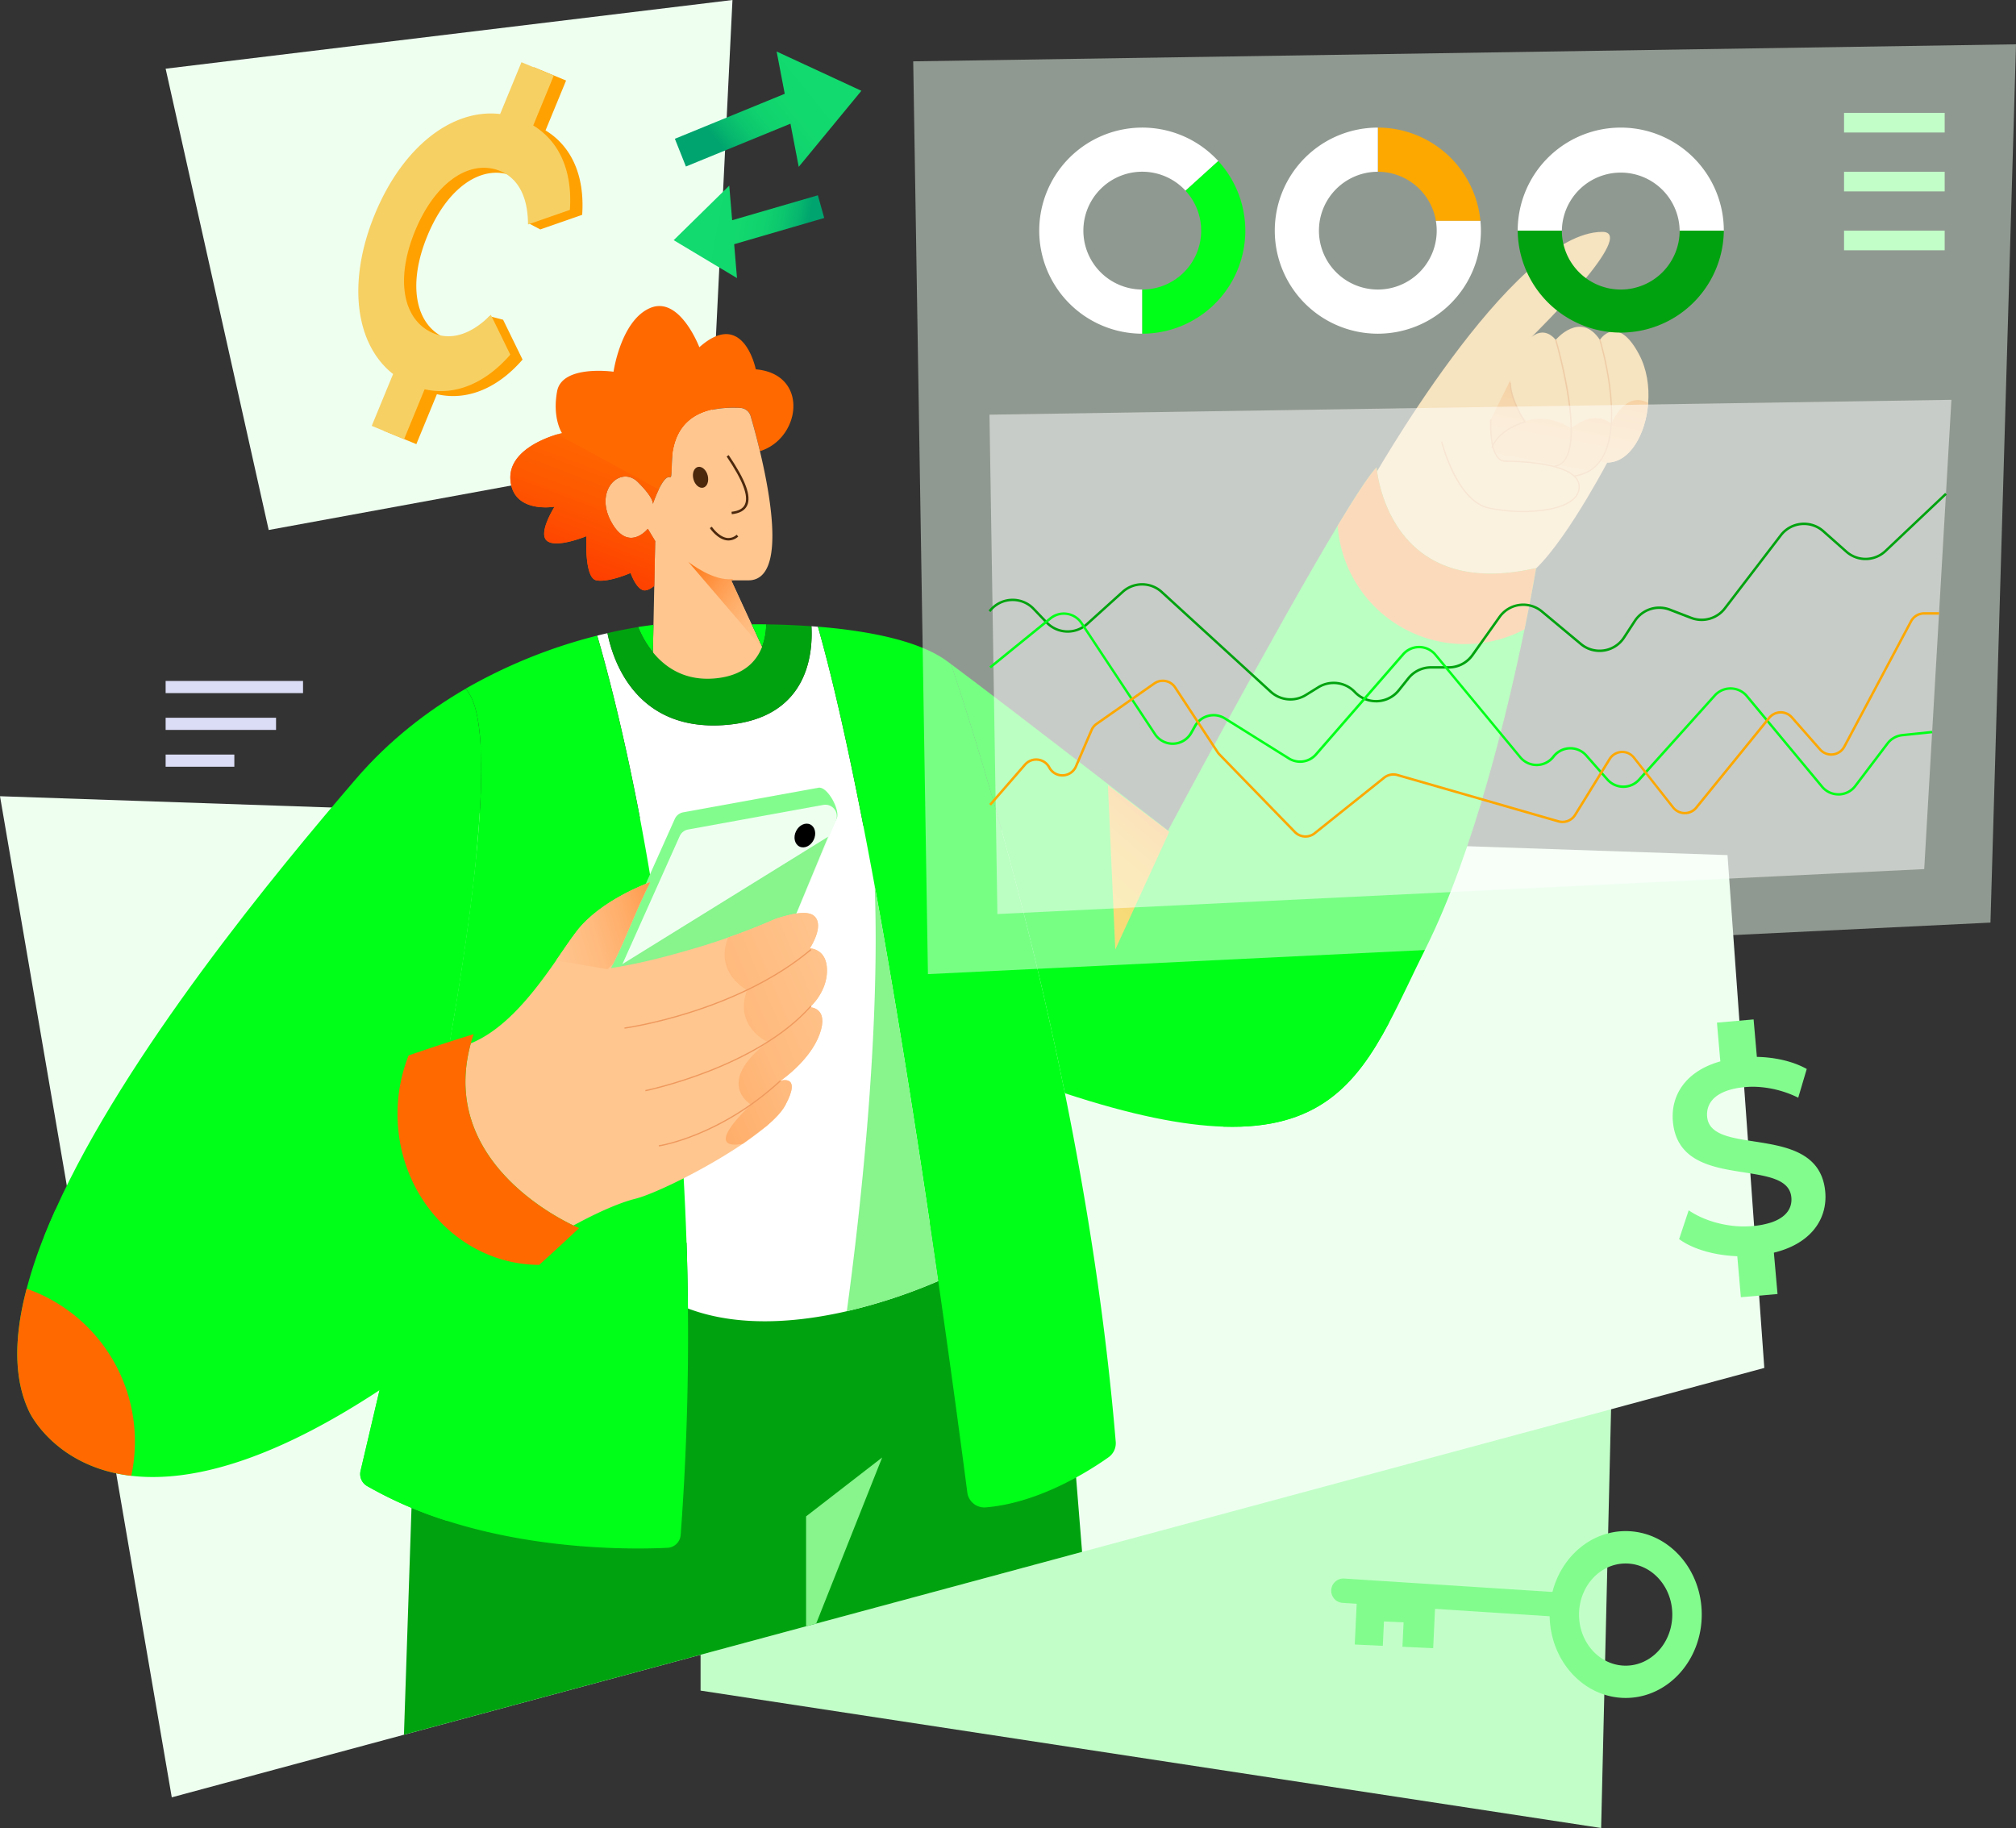
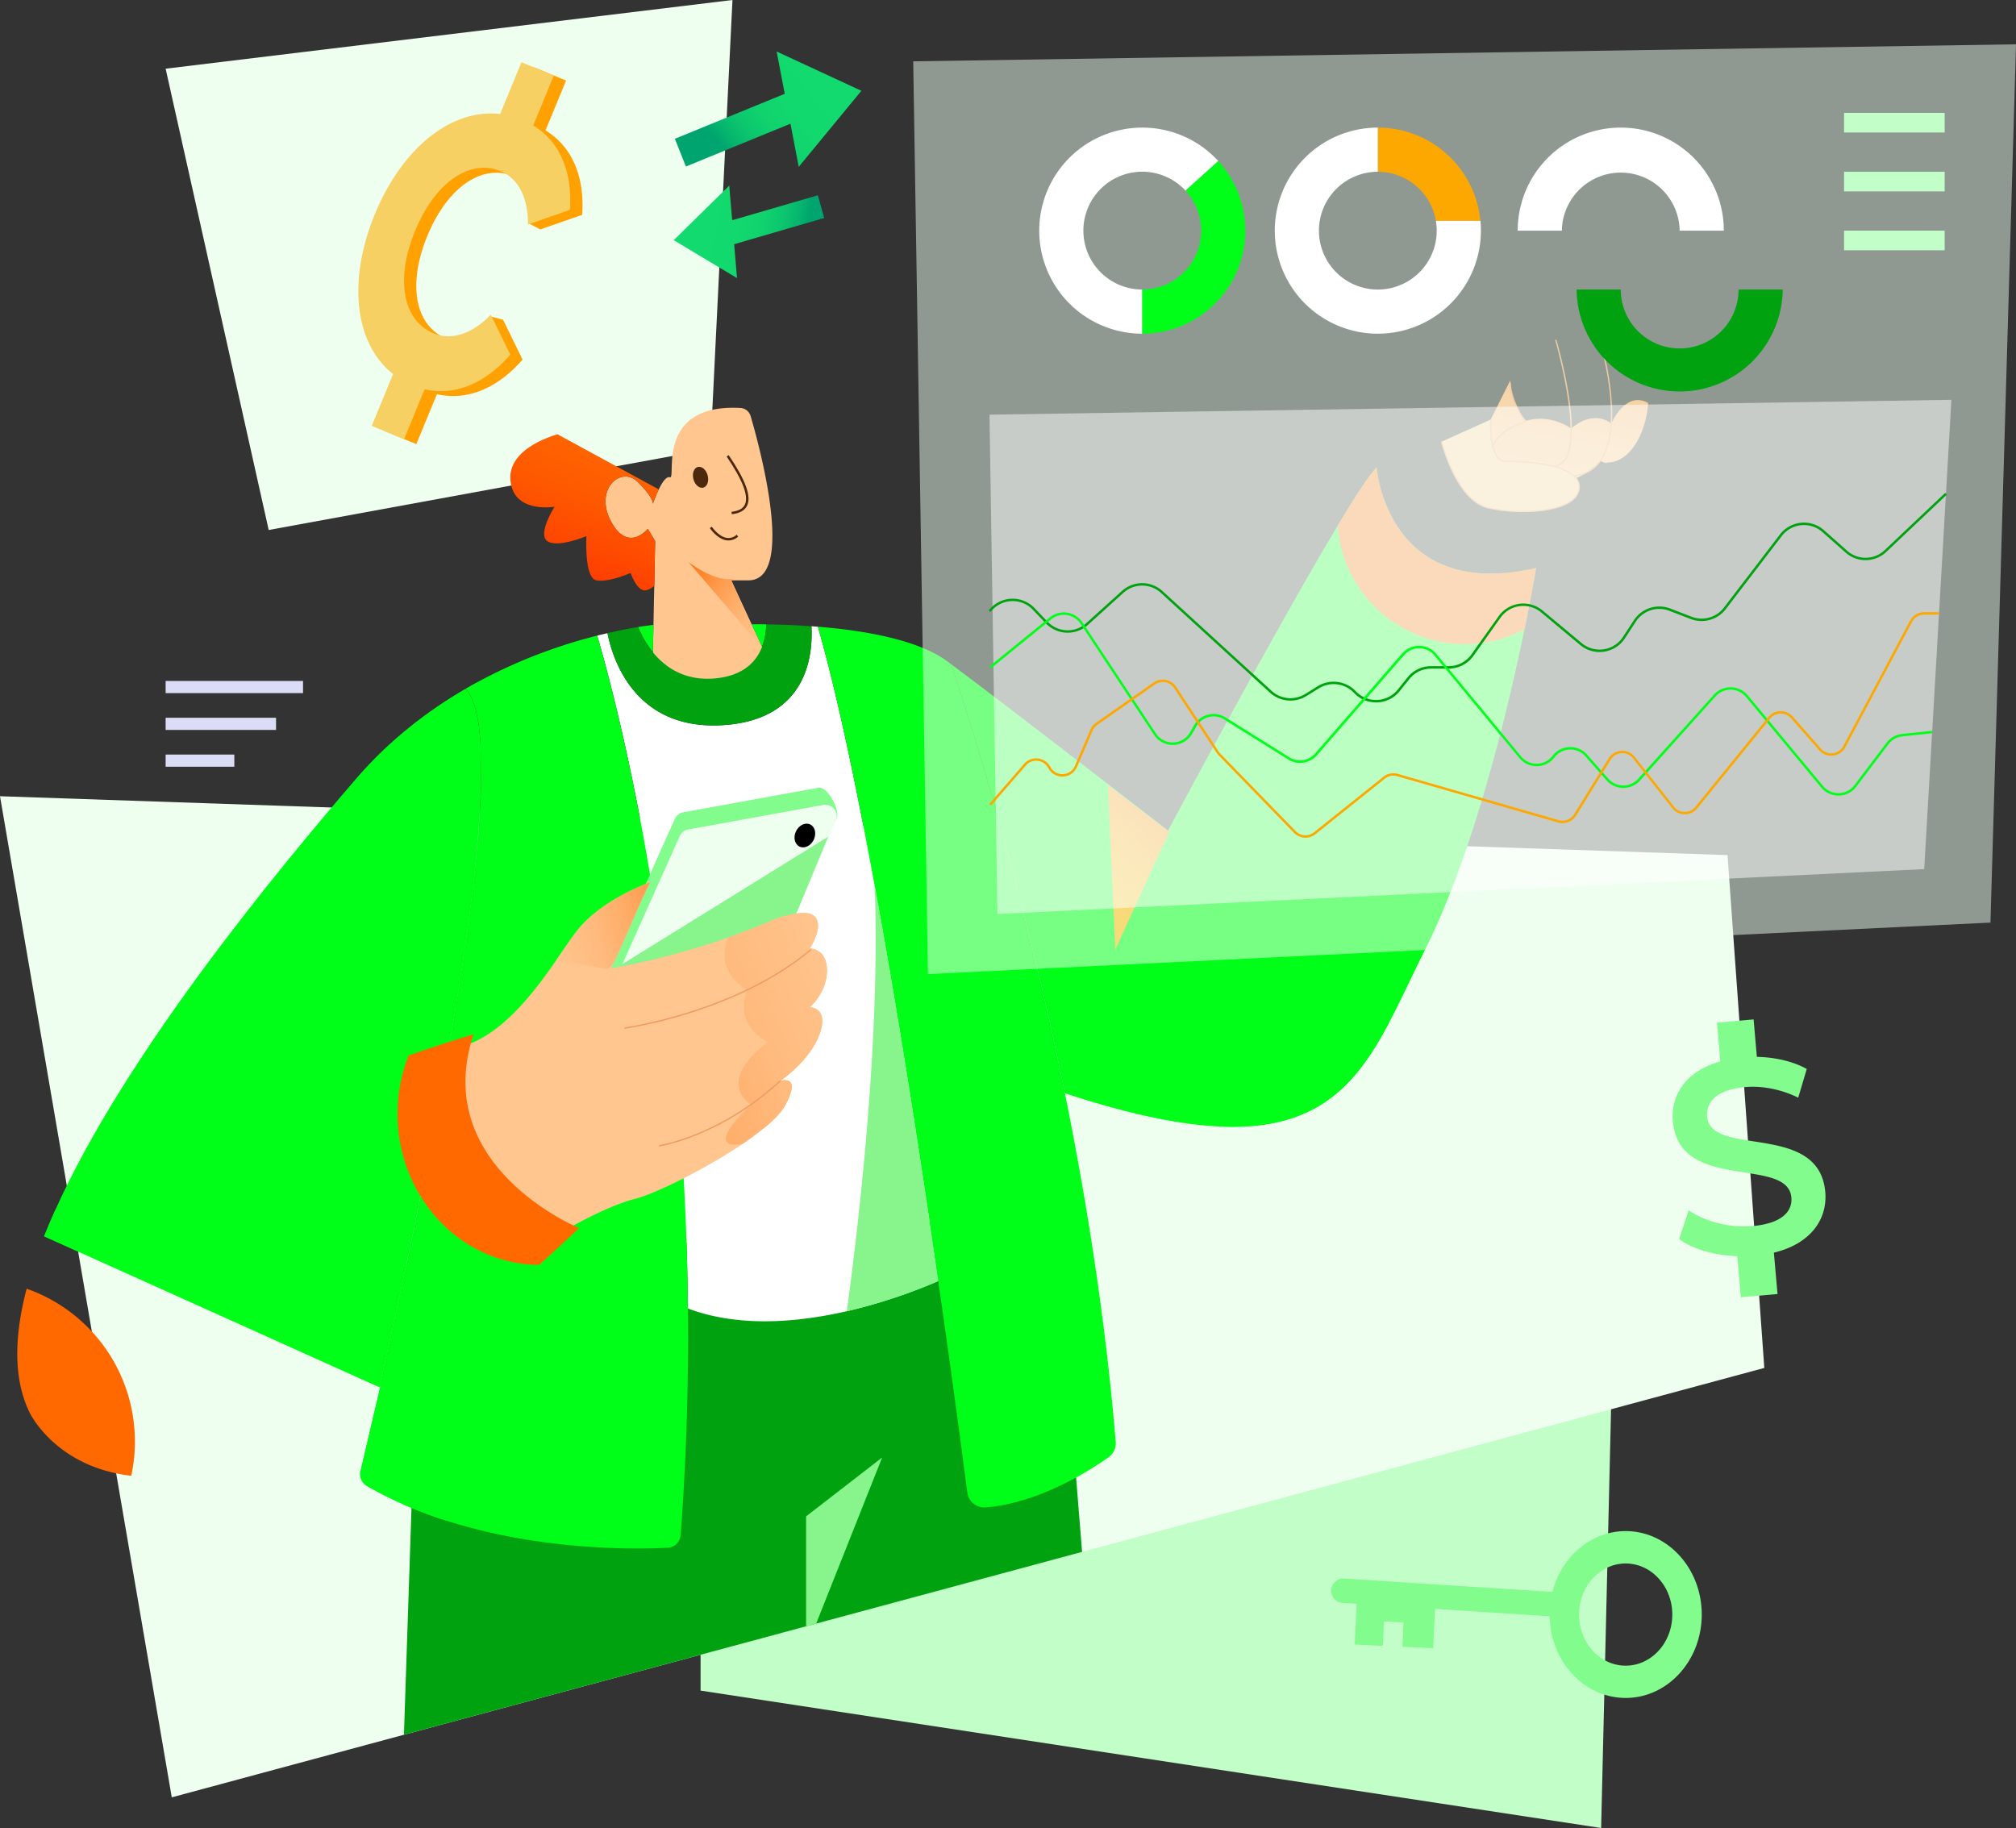
<svg xmlns="http://www.w3.org/2000/svg" xmlns:xlink="http://www.w3.org/1999/xlink" id="Layer_1" data-name="Layer 1" viewBox="0 0 1657.29 1502.83">
  <rect x="0" y="0" width="1657.29" height="1502.83" fill="#333333" stroke="none" />
  <defs>
    <style>.cls-1,.cls-23{fill:#eefff0;}.cls-2{fill:#ffa100;}.cls-3{fill:#c2ffc8;}.cls-4{fill:#83fc8e;}.cls-5{fill:url(#linear-gradient);}.cls-6{fill:url(#linear-gradient-2);}.cls-7{fill:#dbddf6;}.cls-8{fill:#f7d063;}.cls-9{fill:#00a30f;}.cls-10{fill:#ff6900;}.cls-11{fill:#ffc68f;}.cls-12{fill:#00ff18;}.cls-13,.cls-25{fill:#fff;}.cls-14{fill:#87f48c;}.cls-15{fill:url(#linear-gradient-3);}.cls-16{fill:url(#linear-gradient-4);}.cls-17{fill:#4c280d;}.cls-18{fill:url(#linear-gradient-5);}.cls-19{fill:#ef995e;}.cls-20{fill:url(#linear-gradient-6);}.cls-21{fill:url(#linear-gradient-7);}.cls-22{fill:url(#linear-gradient-8);}.cls-23,.cls-25{opacity:0.5;}.cls-24{fill:#fca800;}</style>
    <linearGradient id="linear-gradient" x1="599.68" y1="128.6" x2="701.94" y2="45.61" gradientUnits="userSpaceOnUse">
      <stop offset="0" stop-color="#00a46e" />
      <stop offset="0.08" stop-color="#06b56e" />
      <stop offset="0.19" stop-color="#0cc66e" />
      <stop offset="0.32" stop-color="#10d26e" />
      <stop offset="0.51" stop-color="#12d96e" />
      <stop offset="1" stop-color="#13db6e" />
    </linearGradient>
    <linearGradient id="linear-gradient-2" x1="662.39" y1="198.76" x2="547.75" y2="178.19" xlink:href="#linear-gradient" />
    <linearGradient id="linear-gradient-3" x1="873.6" y1="760.11" x2="961.41" y2="657.42" gradientUnits="userSpaceOnUse">
      <stop offset="0" stop-color="#ffb900" />
      <stop offset="0.29" stop-color="#ffb600" />
      <stop offset="0.49" stop-color="#ffad00" />
      <stop offset="0.67" stop-color="#ff9d00" />
      <stop offset="0.84" stop-color="#ff8700" />
      <stop offset="0.99" stop-color="#ff6b00" />
      <stop offset="1" stop-color="#ff6900" />
    </linearGradient>
    <linearGradient id="linear-gradient-4" x1="663.33" y1="544.97" x2="573.85" y2="482.23" gradientUnits="userSpaceOnUse">
      <stop offset="0" stop-color="#ffc68f" />
      <stop offset="0.16" stop-color="#ffc38b" />
      <stop offset="0.33" stop-color="#ffbb7e" />
      <stop offset="0.5" stop-color="#ffad68" />
      <stop offset="0.68" stop-color="#ff994b" />
      <stop offset="0.86" stop-color="#ff8124" />
      <stop offset="1" stop-color="#ff6900" />
    </linearGradient>
    <linearGradient id="linear-gradient-5" x1="1292.04" y1="432.42" x2="1326.55" y2="249.54" gradientUnits="userSpaceOnUse">
      <stop offset="0" stop-color="#ffc68f" />
      <stop offset="0.13" stop-color="#ffc288" />
      <stop offset="0.32" stop-color="#ffb676" />
      <stop offset="0.53" stop-color="#ffa258" />
      <stop offset="0.77" stop-color="#ff872e" />
      <stop offset="1" stop-color="#ff6900" />
    </linearGradient>
    <linearGradient id="linear-gradient-6" x1="762.93" y1="812.74" x2="405.29" y2="964.39" gradientUnits="userSpaceOnUse">
      <stop offset="0" stop-color="#ffc68f" />
      <stop offset="0.16" stop-color="#ffc38b" />
      <stop offset="0.33" stop-color="#ffbb7f" />
      <stop offset="0.5" stop-color="#ffae6a" />
      <stop offset="0.67" stop-color="#ff9b4d" />
      <stop offset="0.84" stop-color="#ff8329" />
      <stop offset="1" stop-color="#ff6900" />
    </linearGradient>
    <linearGradient id="linear-gradient-7" x1="450.77" y1="802.12" x2="610.35" y2="756.36" xlink:href="#linear-gradient-6" />
    <linearGradient id="linear-gradient-8" x1="535.12" y1="345.71" x2="450.68" y2="569.03" gradientUnits="userSpaceOnUse">
      <stop offset="0" stop-color="#ff6900" />
      <stop offset="0.19" stop-color="#ff6500" />
      <stop offset="0.38" stop-color="#fe5800" />
      <stop offset="0.59" stop-color="#fe4200" />
      <stop offset="0.8" stop-color="#fc2501" />
      <stop offset="1" stop-color="#fb0001" />
    </linearGradient>
  </defs>
  <polygon class="cls-1" points="583.99 369.15 220.89 435.72 136.16 56.48 602.14 0 583.99 369.15" />
  <path class="cls-2" d="M393.21,298a31.67,31.67,0,0,1-10.68-2.41,35.7,35.7,0,0,1-14.77-11.28c-11.82-15.29-13.22-41.61-.33-72.9,12.76-31,32.35-48.87,51.55-51.51a35,35,0,0,1,18.46,2.34,31.44,31.44,0,0,1,9.28,5.8l6.1.83-2,32.28,9.42,5,34.43-12c2.25-32.31-8.85-56.44-30.12-69.42l16.9-41L454.85,72.74l-17.54,42.58c-39.39-4.59-80.15,27-103,82.4s-16.22,106.86,15,131.38l-17.54,42.62,26.58,10.94,16.9-41.05c24.32,5.57,49.42-4.28,70.42-28.46l-16-32.77-11.22-2.92-20.07,22.48Z" transform="translate(-16.09 -17.53)" />
  <polygon class="cls-3" points="575.92 1389.87 1316.24 1502.83 1328.34 992.47 575.92 1026.77 575.92 1389.87" />
  <polygon class="cls-4" points="1180.08 1314.77 1115.6 1311.71 1113.69 1351.99 1136.77 1353.08 1137.72 1333.03 1153.84 1333.79 1152.89 1353.85 1178.17 1355.04 1180.08 1314.77" />
  <path class="cls-4" d="M1352.5,1276.28c-28.67,0-52.82,21.17-60.2,50l-171.19-11a10,10,0,1,0-1.29,20l170.18,11c.7,37.22,28.4,67.16,62.5,67.16,34.54,0,62.54-30.7,62.54-68.59S1387,1276.28,1352.5,1276.28Zm0,110.62c-21.16,0-38.33-18.82-38.33-42s17.17-42,38.33-42,38.33,18.82,38.33,42S1373.66,1386.9,1352.5,1386.9Z" transform="translate(-16.09 -17.53)" />
  <polygon class="cls-5" points="708.11 74.64 638.45 42.36 645.11 77.11 554.79 114.1 563.87 136.89 649.81 101.69 656.61 137.17 708.11 74.64" />
  <polygon class="cls-6" points="553.82 197.45 605.86 228.62 603.53 200.76 677.57 179.21 672.34 160.55 601.88 181.05 599.49 152.61 553.82 197.45" />
  <rect class="cls-7" x="136.16" y="559.82" width="112.96" height="10" />
  <rect class="cls-7" x="136.16" y="590.08" width="90.77" height="10" />
  <rect class="cls-7" x="136.16" y="620.34" width="56.48" height="10" />
  <path class="cls-8" d="M383.12,293.92a31.86,31.86,0,0,1-10.67-2.41,35.69,35.69,0,0,1-14.78-11.29c-11.82-15.29-13.21-41.6-.33-72.9,12.77-31,32.35-48.86,51.55-51.51a35.22,35.22,0,0,1,18.46,2.34,31.68,31.68,0,0,1,9.28,5.81c8.46,7.54,13.48,20.16,13.51,38.13l34.42-12c2.26-32.31-8.85-56.44-30.12-69.42l16.9-41-26.58-11-17.53,42.59c-39.4-4.6-80.16,26.94-103,82.4s-16.22,106.85,15,131.38l-17.55,42.61,26.59,10.95,16.9-41.05c24.32,5.57,49.41-4.29,70.42-28.47l-16-32.76C406.9,289.09,394.44,294.51,383.12,293.92Z" transform="translate(-16.09 -17.53)" />
  <polygon class="cls-1" points="1450.38 1124.6 889.55 1275.83 332.07 1426.16 141.21 1477.62 0 654.59 1420.13 703 1450.38 1124.6" />
  <polygon class="cls-9" points="889.55 1275.83 839.75 1289.27 670.93 1334.8 662.66 1337.02 332.07 1426.16 344.94 1039.88 853.28 997.52 874.3 1139.05 883.54 1201.26 889.55 1275.83" />
-   <path class="cls-10" d="M640.85,388.44c-3-12.37-5.85-22.76-7.67-28.93a9.28,9.28,0,0,0-8.45-6.63c-70.91-3.74-52.07,59-57.94,57-3-1-6.41,4.32-9.15,10a122.28,122.28,0,0,0-4.89,11.94c.17-1.09-.08-5.79-12.18-17.89-14.12-14.12-36.31,6.05-22.19,32.27s30.26,6.05,30.26,6.05l6.05,10.09-.75,36.89c-3.08,2.41-6.61,4.36-9.34,3.45-6.05-2-10.08-14.12-10.08-14.12s-18.16,8.07-28.24,6.06-8.07-36.31-8.07-36.31-24.21,10.08-32.28,4S472,434.09,472,434.09s-34.29,6.05-36.31-22.19c-1.65-23.26,28.14-34.19,38.71-37.34,2.26-.67,3.66-1,3.66-1s-8.07-12.1-4-34.29,46.4-16.14,46.4-16.14,6.05-42.36,30.26-52.45S591,303,591,303c36.31-32.28,46.4,18.15,46.4,18.15C681.49,325,674.57,378,640.85,388.44Z" transform="translate(-16.09 -17.53)" />
  <path class="cls-11" d="M642.58,549.21l.87,1.88s-6.05,28.24-42.36,32.27-48.42-22.19-48.42-22.19l.16-7.42.45-22.49.66-32,.75-36.89-6.05-10.09s-16.14,20.18-30.26-6.05,8.07-46.39,22.19-32.27c12.1,12.1,12.35,16.8,12.18,17.89.93-2.66,8.38-23.82,14-21.93,5.87,2-13-60.74,57.94-57a9.28,9.28,0,0,1,8.45,6.63c1.82,6.17,4.72,16.56,7.67,28.93,10,41.82,20.45,106.17-9.51,106.17H617.22l16,34.47.81,1.71Z" transform="translate(-16.09 -17.53)" />
-   <path class="cls-11" d="M1371,348.86c-1.92,25.68-15.19,48.92-33.65,48.92l-.24.46c-3.49,6.58-43.29,80.85-68.34,94.35l-82.71,6.05-48.41-54.47,4.4-28.7s116.39-207.31,191.27-207.31c29.45,0-53.84,82.16-58.32,86.58,1.39-1.27,10.69-9,20,2.18,0,0,20.17-24.21,36.31,0,0,0,14.12-22.19,32.28,12.1C1369.89,320.92,1372.07,335.22,1371,348.86Z" transform="translate(-16.09 -17.53)" />
  <path class="cls-12" d="M553.28,531.26l-.45,22.49A81.59,81.59,0,0,1,540.71,533C546.28,532.13,550.56,531.58,553.28,531.26Z" transform="translate(-16.09 -17.53)" />
  <path class="cls-12" d="M1278.87,484.52s-3.24,19.73-9.56,50.43c-13.57,65.92-41.29,182.4-81.21,262.24-10.81,21.62-20.19,42.44-30.18,61.26-27.17,51.28-58.8,87.77-135.94,85.33-33.69-1.07-76-9.54-130.47-27.47-33-162.94-74.08-294.42-93.56-352.76,49.1,36.52,178.34,136.81,178.34,136.81s88.11-165.19,139.45-250.64c14.59-24.27,26.22-42.12,32-47.91C1147.75,401.81,1155.82,512.76,1278.87,484.52Z" transform="translate(-16.09 -17.53)" />
  <path class="cls-13" d="M787.4,1070.68a445.43,445.43,0,0,1-75.16,24.82c-40.53,9.29-88.94,13.49-130.6-2.24-2.7-292.36-61.06-507.19-74.6-553.17,2.91-.72,5.73-1.41,8.44-2,4.15,21,22.43,80.56,95.69,75.56,68.55-4.68,73.33-57.47,72-81.27,1.75.12,3.53.26,5.32.4C704,587,720,663.12,735.15,745.73,755.08,854.38,773.5,974.3,787.4,1070.68Z" transform="translate(-16.09 -17.53)" />
  <path class="cls-12" d="M645.93,530.81a53.2,53.2,0,0,1-3.35,18.4L634,530.79C637.11,530.75,641.15,530.75,645.93,530.81Z" transform="translate(-16.09 -17.53)" />
  <path class="cls-12" d="M927.41,1215.55c-15.61,11.08-57.11,37.61-101,41.22a14.11,14.11,0,0,1-15.12-12.26c-3.41-26.3-12-91.48-23.88-173.83-24.47-169.67-63-412.24-98.95-537.93,37.14,3,82,10.45,106.29,28.42l3.21,2.38c19.48,58.34,60.57,189.82,93.56,352.76,17.89,88.47,33.4,186.22,41.78,286.58A14.1,14.1,0,0,1,927.41,1215.55Z" transform="translate(-16.09 -17.53)" />
  <path class="cls-9" d="M611.17,613.62c-73.26,5-91.54-54.6-95.69-75.56,10-2.32,18.53-3.94,25.23-5a81.59,81.59,0,0,0,12.12,20.72c9.91,12.18,25.83,23.5,50.27,21.54,24.11-1.93,34.86-14,39.48-26.08a53.2,53.2,0,0,0,3.35-18.4c9.8.13,22.79.49,37.2,1.54C684.5,556.15,679.72,608.94,611.17,613.62Z" transform="translate(-16.09 -17.53)" />
  <path class="cls-12" d="M407.45,722.31l0,.38c-.64,6.48-1.37,13.09-2.14,19.83l-.12,1.09c-4.68,40.33-11.51,85-19.34,130.31-7.14,41.32-15.15,83.15-23.12,122.69C349.86,1060.23,337.07,1118,327.91,1158L80.78,1046.7l-28.42-12.79q4.22-10.59,9.1-21.42c57.71-128.42,181.41-278,247.13-354.49,27.57-32.07,59.08-56.16,90.17-74.19C413.75,599.18,414.43,652.59,407.45,722.31Z" transform="translate(-16.09 -17.53)" />
  <path class="cls-12" d="M575.63,1279.53A11.39,11.39,0,0,1,564.84,1290c-27,1.31-104.37,2.36-181.11-22.13a335.68,335.68,0,0,1-65.82-28.63,11.37,11.37,0,0,1-5.41-12.46l16.32-69.54-.91.71c6.08-26.55,13.74-60.88,21.95-99.53,37.08-174.41,85.39-437.21,48.9-474.65A426.59,426.59,0,0,1,507,540.09c13.54,46,71.9,260.81,74.6,553.17C582.21,1152.42,580.47,1214.75,575.63,1279.53Z" transform="translate(-16.09 -17.53)" />
  <path class="cls-12" d="M412.48,620.68l-5.07,102-2.14,19.83-.12,1.09c-4.68,40.33-11.51,85-19.34,130.31-7.14,41.32-15.15,83.15-23.12,122.69L80.78,1046.7l-28.42-12.79q4.22-10.59,9.1-21.42C176,936.7,398.36,798.2,412.48,620.68Z" transform="translate(-16.09 -17.53)" />
  <path class="cls-12" d="M577.89,969.66s-165.41,201.72-194.16,298.25a335.68,335.68,0,0,1-65.82-28.63,11.37,11.37,0,0,1-5.41-12.46l16.32-69.54-.91.71c6.08-26.55,13.74-60.88,21.95-99.53Z" transform="translate(-16.09 -17.53)" />
  <path class="cls-4" d="M522.41,853.67l102.68-14.12a9.41,9.41,0,0,0,8.68-5.77L704,690.28c2.9-6.9-7.72-26.47-15.08-25.14L577.73,685.35a9.44,9.44,0,0,0-6.91,5.42L510.19,826.29C507.41,832.52,515.59,853.67,522.41,853.67Z" transform="translate(-16.09 -17.53)" />
  <path class="cls-1" d="M703.28,692.17l-18.82,44.74-46.66,111a9.41,9.41,0,0,1-8.67,5.77H522.82a9.42,9.42,0,0,1-8.6-13.25l25.83-57.74,34.81-77.78a9.43,9.43,0,0,1,6.9-5.43l111.15-20.21A9.42,9.42,0,0,1,703.28,692.17Z" transform="translate(-16.09 -17.53)" />
  <path class="cls-14" d="M696.9,705.4,637.8,847.9a9.41,9.41,0,0,1-8.67,5.77H522.82a9.42,9.42,0,0,1-8.6-13.25l13.24-30.12Z" transform="translate(-16.09 -17.53)" />
  <path class="cls-11" d="M689.84,867.79c-8.06,22.19-32.27,38.33-32.27,38.33s18.15-6,4,20.17c-2.72,5.06-8.11,10.81-15.17,16.84a218.33,218.33,0,0,1-19.52,14.63C596,978.7,554.37,999,538.55,1003c-24.2,6-58.5,26.22-58.5,26.22l-94.81-68.59,10.09-82.7c32.92-9,59.1-43.74,77.91-70.77,6.53-9.42,12.18-17.91,16.9-24,19.85-25.82,59.27-39.9,60.5-40.33-11.52,22.44-19.39,44.83-30.58,67.24-.55,1.11-1.11,2.24-1.68,3.35C540.05,810,560.52,805,587,797.19q14.52-4.25,27.73-8.94c14.06-4.92,27-10.1,38.83-15.27,22.15-7.32,29.23-5.06,32.28-2,8.07,8.07-4,26.23-4,26.23s14.12,0,14.12,18.15-14.12,30.26-14.12,30.26S697.91,845.6,689.84,867.79Z" transform="translate(-16.09 -17.53)" />
-   <path class="cls-12" d="M492.16,1027.15q-16.83,15.88-32.84,30.26c-167.74,150.42-272.47,180.74-335.27,173.4s-83.75-52.37-83.75-52.37C27,1151,27.73,1116.05,38,1077a373.34,373.34,0,0,1,14.36-43.11C133,966.78,275,911.87,352,885.22c13.48-4.66,25-8.45,33.79-11.3,12.44-4,19.61-6.13,19.61-6.13C369.11,976.72,492.16,1027.15,492.16,1027.15Z" transform="translate(-16.09 -17.53)" />
  <path d="M670.5,700.84c2.45-5,7.69-7.46,11.69-5.5S687.44,703,685,708s-7.68,7.46-11.68,5.5S668,705.84,670.5,700.84Z" transform="translate(-16.09 -17.53)" />
  <path class="cls-12" d="M1157.92,858.45c-27.17,51.28-58.8,87.77-135.94,85.33-14.18-28.79,3.63-68.48,41-90.07C1098.11,833.46,1138.35,836.08,1157.92,858.45Z" transform="translate(-16.09 -17.53)" />
  <path class="cls-10" d="M1278.87,484.52s-3.24,19.73-9.56,50.43a104.93,104.93,0,0,1-153.57-85.23c14.59-24.27,26.22-42.12,32-47.91C1147.75,401.81,1155.82,512.76,1278.87,484.52Z" transform="translate(-16.09 -17.53)" />
  <path class="cls-10" d="M492.16,1027.15q-16.83,15.88-32.84,30.26c-64.35-.32-116.44-55.74-116.44-124.06A130,130,0,0,1,352,885.22c13.48-4.66,25-8.45,33.79-11.3,12.44-4,19.61-6.13,19.61-6.13C369.11,976.72,492.16,1027.15,492.16,1027.15Z" transform="translate(-16.09 -17.53)" />
  <path class="cls-10" d="M127,1202.65a133.33,133.33,0,0,1-3,28.16c-62.87-7.32-83.75-52.37-83.75-52.37C27,1151,27.73,1116.05,38,1077A133.12,133.12,0,0,1,127,1202.65Z" transform="translate(-16.09 -17.53)" />
  <path class="cls-4" d="M1466.5,957.27c-11.2-1.91-22.28-3.13-30.88-5.82-9.07-2.85-15.4-7.3-16.14-15.86-.71-8.12,3.1-15.49,13-20,4.71-2.18,10.8-3.7,18.45-4.36a70.42,70.42,0,0,1,11.54-.05,86.92,86.92,0,0,1,31.89,8.78l7-23.61c-11.28-6.3-26.13-9.66-41-9.93l-2.69-30.8-30.14,2.63,2.78,31.86c-28.66,8.07-40.83,28-39,49.32,2.46,28.24,24.33,35.92,46.76,40,10.87,2,21.89,3.21,30.86,5.5,11,2.81,18.94,7.3,19.79,17.08.76,8.72-4.16,16.31-16.52,20.5a67.25,67.25,0,0,1-15.69,3,81.71,81.71,0,0,1-14.42-.06c-14.21-1.33-27.95-6.12-37.78-12.92l-7.87,23.69c11,8.14,28.86,13.37,47.82,14.07l2.94,33.71,30.14-2.63-3-34c30.89-7.51,44.15-28,42.24-49.92C1514,968.15,1490,961.25,1466.5,957.27Z" transform="translate(-16.09 -17.53)" />
  <polygon class="cls-15" points="961.21 683.84 916.83 780.66 910.78 645.51 961.21 683.84" />
  <polygon class="cls-14" points="725.19 1198.23 670.93 1334.8 662.66 1337.02 662.66 1246.64 725.19 1198.23" />
  <path class="cls-16" d="M642.44,550.08,582,479.52c1.13.88,20.6,16,36.25,14.08l.55,1h-1.56Z" transform="translate(-16.09 -17.53)" />
  <path class="cls-17" d="M617.67,440.27l-.22-2c5.84-.63,9.44-2.59,11-6,3.2-6.89-1.72-19.79-15-39.45l1.66-1.12c13.92,20.57,18.75,33.73,15.19,41.41C628.41,437.17,624.17,439.57,617.67,440.27Z" transform="translate(-16.09 -17.53)" />
  <path class="cls-17" d="M586.12,411.43c-1.23-4.7.41-9.2,3.65-10s6.87,2.28,8.09,7-.41,9.19-3.65,10S587.35,416.13,586.12,411.43Z" transform="translate(-16.09 -17.53)" />
  <path class="cls-17" d="M615,461.86a11.25,11.25,0,0,1-1.53-.11c-7.75-1.05-13.61-9.71-13.86-10.08l1.67-1.11c0,.08,5.61,8.29,12.46,9.21a9.83,9.83,0,0,0,7.93-2.66l1.3,1.52A12,12,0,0,1,615,461.86Z" transform="translate(-16.09 -17.53)" />
  <path class="cls-18" d="M1371,348.86c-1.92,25.68-15.19,48.92-33.65,48.92l-.24.46a16.07,16.07,0,0,1-5.51-1.87s-14.42,15.53-26.52,15.53-75.65,1-63.55-49.42l16.14-32.28c0,20.17,13.11,33.29,13.11,33.29,20.18-6.06,36.9,6.29,36.9,6.29,19.59-16.38,33-4,33-4S1352.24,338.29,1371,348.86Z" transform="translate(-16.09 -17.53)" />
  <path class="cls-11" d="M1253.66,396.77c-14.12,0-12.11-34.29-12.11-34.29l-40.34,18.15s12.1,48.42,38.33,54.47,72.62,4,74.63-16.14S1267.78,396.77,1253.66,396.77Z" transform="translate(-16.09 -17.53)" />
  <path class="cls-19" d="M1268.19,438.54a133.85,133.85,0,0,1-28.76-3c-26.23-6.05-38.21-52.84-38.7-54.83l1-.24c.12.48,12.33,48.19,38,54.1,21.85,5,54.2,4,67.53-5.55,3.92-2.8,6.1-6.22,6.5-10.15a10.83,10.83,0,0,0-3-8.59c-11.25-12.42-49.51-13.05-57.06-13.05a8.35,8.35,0,0,1-6.27-2.81c-7.65-8.11-6.39-31-6.33-32l1,.06c0,.23-1.28,23.47,6.07,31.27a7.41,7.41,0,0,0,5.54,2.49c7.63,0,46.27.64,57.8,13.38a11.74,11.74,0,0,1,3.21,9.36c-.42,4.23-2.74,7.88-6.9,10.87C1299,436.14,1283.44,438.54,1268.19,438.54Z" transform="translate(-16.09 -17.53)" />
  <path class="cls-19" d="M1294.07,401.3l-.13-1a11.76,11.76,0,0,0,8.52-5.62c14.09-21.66-7.71-96.87-7.93-97.63l1-.28c.91,3.11,22.15,76.41,7.81,98.45A12.71,12.71,0,0,1,1294.07,401.3Z" transform="translate(-16.09 -17.53)" />
  <path class="cls-19" d="M1310.21,409.37l-.14-1c9.66-1.28,17.12-5.92,22.18-13.81,19.1-29.78-1.2-96.83-1.41-97.51l1-.29c.21.68,20.64,68.17,1.29,98.34C1327.86,403.26,1320.16,408.05,1310.21,409.37Z" transform="translate(-16.09 -17.53)" />
  <path class="cls-19" d="M1243,385.85l-.93-.35c5.45-14.56,23.2-20.26,26.9-21.31-2.09-3.27-11.81-19.11-11.81-32h1c0,13.8,11.9,31.82,12,32l.4.59-.7.17C1269.7,365,1248.92,370.15,1243,385.85Z" transform="translate(-16.09 -17.53)" />
  <path class="cls-20" d="M689.84,867.79c-8.06,22.19-32.27,38.33-32.27,38.33s18.15-6,4,20.17c-2.72,5.06-8.11,10.81-15.17,16.84l-19.52,14.63s-35.91,8.88,6.55-32.13c0,0-30.36-17.49,13.76-51.46,0,0-28-12.43-17.05-42.65,0,0-27.07-14.16-15.47-43.27,14.06-4.92,27-10.1,38.83-15.27,22.15-7.32,29.23-5.06,32.28-2,8.07,8.07-4,26.23-4,26.23s14.12,0,14.12,18.15-14.12,30.26-14.12,30.26S697.91,845.6,689.84,867.79Z" transform="translate(-16.09 -17.53)" />
  <path class="cls-19" d="M529.54,863.24l-.13-1c.91-.12,91.35-12.69,153.05-64.44l.65.77C621.18,850.52,530.45,863.12,529.54,863.24Z" transform="translate(-16.09 -17.53)" />
-   <path class="cls-19" d="M546.72,914.68l-.2-1c.91-.19,91.14-18.72,135.89-69.44l.75.66C638.18,895.9,547.63,914.49,546.72,914.68Z" transform="translate(-16.09 -17.53)" />
  <path class="cls-19" d="M557.79,960.07l-.14-1c.49-.07,49.86-7.58,99.58-53.33l.68.74C607.94,952.46,558.28,960,557.79,960.07Z" transform="translate(-16.09 -17.53)" />
  <path class="cls-21" d="M550.64,742.74c-11.52,22.44-19.39,44.83-30.58,67.24l-4.71,4.35-42.11-7.22c6.53-9.42,12.18-17.91,16.9-24C510,757.25,549.41,743.17,550.64,742.74Z" transform="translate(-16.09 -17.53)" />
  <path class="cls-22" d="M548.64,452.24l6.05,10.09-.75,36.89c-3.08,2.41-6.61,4.36-9.34,3.45-6.05-2-10.08-14.12-10.08-14.12s-18.16,8.07-28.24,6.06-8.07-36.31-8.07-36.31-24.21,10.08-32.28,4S472,434.09,472,434.09s-34.29,6.05-36.31-22.19c-1.65-23.26,28.14-34.19,38.71-37.34l83.26,45.31a122.28,122.28,0,0,0-4.89,11.94c.17-1.09-.08-5.79-12.18-17.89-14.12-14.12-36.31,6.05-22.19,32.27S548.64,452.24,548.64,452.24Z" transform="translate(-16.09 -17.53)" />
  <path class="cls-14" d="M712.24,1095.5c10.36-76.15,27.63-225.93,22.91-349.77,19.93,108.65,38.35,228.57,52.25,325A445.43,445.43,0,0,1,712.24,1095.5Z" transform="translate(-16.09 -17.53)" />
  <polygon class="cls-23" points="1636.29 758.48 762.83 800.84 750.73 50.43 1657.29 36.43 1636.29 758.48" />
  <rect class="cls-3" x="1515.94" y="92.79" width="82.71" height="16.14" />
  <rect class="cls-3" x="1515.94" y="141.21" width="82.71" height="16.14" />
  <path class="cls-13" d="M906.7,207.15a48.4,48.4,0,0,1,84-32.84l26.92-24.37a84.72,84.72,0,1,0-62.48,141.93V255.56A48.41,48.41,0,0,1,906.7,207.15Z" transform="translate(-16.09 -17.53)" />
  <path class="cls-12" d="M1017.59,149.94l-26.92,24.37a48.4,48.4,0,0,1-35.56,81.25v36.31a84.72,84.72,0,0,0,62.48-141.93Z" transform="translate(-16.09 -17.53)" />
  <path class="cls-24" d="M1196.49,199.08h36.6a84.72,84.72,0,0,0-84.33-76.65v36.31A48.41,48.41,0,0,1,1196.49,199.08Z" transform="translate(-16.09 -17.53)" />
  <path class="cls-13" d="M1196.49,199.08a48.41,48.41,0,1,1-47.73-40.34V122.43a84.72,84.72,0,1,0,84.73,84.72c0-2.72-.15-5.41-.4-8.07Z" transform="translate(-16.09 -17.53)" />
  <path class="cls-13" d="M1348.47,122.43a84.73,84.73,0,0,0-84.73,84.72h36.31a48.42,48.42,0,0,1,96.83,0h36.31A84.72,84.72,0,0,0,1348.47,122.43Z" transform="translate(-16.09 -17.53)" />
-   <path class="cls-9" d="M1348.47,255.56a48.41,48.41,0,0,1-48.42-48.41h-36.31a84.73,84.73,0,0,0,169.45,0h-36.31A48.41,48.41,0,0,1,1348.47,255.56Z" transform="translate(-16.09 -17.53)" />
+   <path class="cls-9" d="M1348.47,255.56h-36.31a84.73,84.73,0,0,0,169.45,0h-36.31A48.41,48.41,0,0,1,1348.47,255.56Z" transform="translate(-16.09 -17.53)" />
  <polygon class="cls-25" points="1581.83 714.5 819.94 751.45 813.42 340.91 1604.19 328.7 1581.83 714.5" />
  <path class="cls-9" d="M1147.29,595a24.89,24.89,0,0,1-18.14-7.84,23,23,0,0,0-28.75-3.78L1090,589.82A25,25,0,0,1,1060.1,587l-89.62-82a22.84,22.84,0,0,0-30.84-.1l-29.15,26.33a24.79,24.79,0,0,1-34.7-1.27l-10.68-11.16a22.69,22.69,0,0,0-16.55-7.08h-.24a22.71,22.71,0,0,0-16.65,7.42l-1.42,1.55-1.48-1.35,1.43-1.56a24.91,24.91,0,0,1,36.36-.36l10.67,11.16a22.81,22.81,0,0,0,31.92,1.16L938.3,503.4a24.82,24.82,0,0,1,33.53.11l89.62,82a23,23,0,0,0,27.54,2.58l10.36-6.42a25,25,0,0,1,31.26,4.11,22.92,22.92,0,0,0,34.58-1.39l7.89-9.85a24.78,24.78,0,0,1,19.45-9.35H1207a23,23,0,0,0,18.69-9.66L1248,524.18a24.93,24.93,0,0,1,36.27-4.72l32.13,26.78a22.92,22.92,0,0,0,33.86-5.07l9-13.8a25.06,25.06,0,0,1,29.8-9.62l17.72,6.82a23,23,0,0,0,26.42-7.46l46.09-60.18a24.93,24.93,0,0,1,36.34-3.47l18.84,16.75a22.8,22.8,0,0,0,31-.47l49.68-47,1.37,1.45-49.68,47a24.77,24.77,0,0,1-33.67.52L1514.29,455a22.91,22.91,0,0,0-33.42,3.19l-46.09,60.18a25.08,25.08,0,0,1-28.73,8.11l-17.72-6.82a23,23,0,0,0-27.41,8.85l-9,13.8a24.93,24.93,0,0,1-36.81,5.5L1283,521a22.92,22.92,0,0,0-33.36,4.34l-22.27,31.38a25,25,0,0,1-20.32,10.5h-14.48a22.78,22.78,0,0,0-17.89,8.6l-7.88,9.85A24.92,24.92,0,0,1,1148.3,595C1148,595,1147.63,595,1147.29,595Z" transform="translate(-16.09 -17.53)" />
  <path class="cls-12" d="M1527.38,671.59a18.31,18.31,0,0,1-14.18-6.66l-61.83-74.47a16.45,16.45,0,0,0-24.88-.48l-62.15,69.22a18.47,18.47,0,0,1-13.72,6.12h-.1a18.48,18.48,0,0,1-13.75-6.26l-17.38-19.75a16.43,16.43,0,0,0-25.4.88,18.44,18.44,0,0,1-28.85.55l-69.75-84.28a16.44,16.44,0,0,0-25.07-.31l-71.55,82.2a18.36,18.36,0,0,1-23.68,3.53L1022.48,609a16.44,16.44,0,0,0-23,5.85l-3.24,5.74a18.45,18.45,0,0,1-31.44,1.1l-60.41-91.33a16.43,16.43,0,0,0-24.08-3.68L830.67,567l-1.26-1.55L879,525.12a18.45,18.45,0,0,1,27,4.14l60.41,91.32a16.45,16.45,0,0,0,28-1l3.24-5.73a18.44,18.44,0,0,1,25.82-6.57l52.61,32.88a16.36,16.36,0,0,0,21.12-3.14l71.54-82.2a18.43,18.43,0,0,1,28.12.35l69.75,84.28a16.44,16.44,0,0,0,25.72-.5,18.44,18.44,0,0,1,28.5-1l17.37,19.75a16.45,16.45,0,0,0,12.26,5.58h.09a16.46,16.46,0,0,0,12.23-5.46L1425,588.65a18.44,18.44,0,0,1,27.91.54l61.82,74.46a16.44,16.44,0,0,0,25.75-.56l26.53-35a18.49,18.49,0,0,1,12.8-7.19l24.54-2.54.2,2L1580,622.92a16.48,16.48,0,0,0-11.41,6.41l-26.52,35a18.36,18.36,0,0,1-14.29,7.29Z" transform="translate(-16.09 -17.53)" />
  <path class="cls-24" d="M1089.27,706.22a13.14,13.14,0,0,1-9.44-4l-62.09-63.87a13.28,13.28,0,0,1-1.57-2l-34.85-53.1a11.16,11.16,0,0,0-15.74-3l-47.4,33.18a11.18,11.18,0,0,0-3.86,4.75L901.53,648a13.16,13.16,0,0,1-23.75.94,11.16,11.16,0,0,0-18.31-2.12l-28.67,33-1.51-1.32,28.67-33a13.17,13.17,0,0,1,21.59,2.5,11.17,11.17,0,0,0,20.15-.8l12.78-29.83a13.23,13.23,0,0,1,4.55-5.6l47.41-33.18A13.16,13.16,0,0,1,983,582.2l34.84,53.1a11.8,11.8,0,0,0,1.33,1.66l62.09,63.86a11.13,11.13,0,0,0,15,.94l57.06-45.65a13.15,13.15,0,0,1,11.86-2.37l132.35,38.07a11.2,11.2,0,0,0,12.58-4.87L1338.48,641a13.16,13.16,0,0,1,21.54-1.23l32.27,41A11.09,11.09,0,0,0,1401,685h.08a11.12,11.12,0,0,0,8.67-4.12l60-73.86a13.17,13.17,0,0,1,20.1-.4l23.26,26.44a11.17,11.17,0,0,0,18.24-2.13l54.88-103.1a13.12,13.12,0,0,1,11.62-7h12.26v2h-12.26a11.16,11.16,0,0,0-9.86,5.92l-54.87,103.1a13.17,13.17,0,0,1-21.51,2.51l-23.26-26.43a11.17,11.17,0,0,0-17,.33l-60,73.86a13.07,13.07,0,0,1-10.22,4.86h-.1a13.12,13.12,0,0,1-10.24-5l-32.27-41a11.16,11.16,0,0,0-18.27,1L1311.8,688a13.21,13.21,0,0,1-14.84,5.74l-132.34-38.07a11.18,11.18,0,0,0-10.06,2l-57.06,45.65A13.13,13.13,0,0,1,1089.27,706.22Z" transform="translate(-16.09 -17.53)" />
  <rect class="cls-3" x="1515.94" y="189.62" width="82.71" height="16.14" />
</svg>